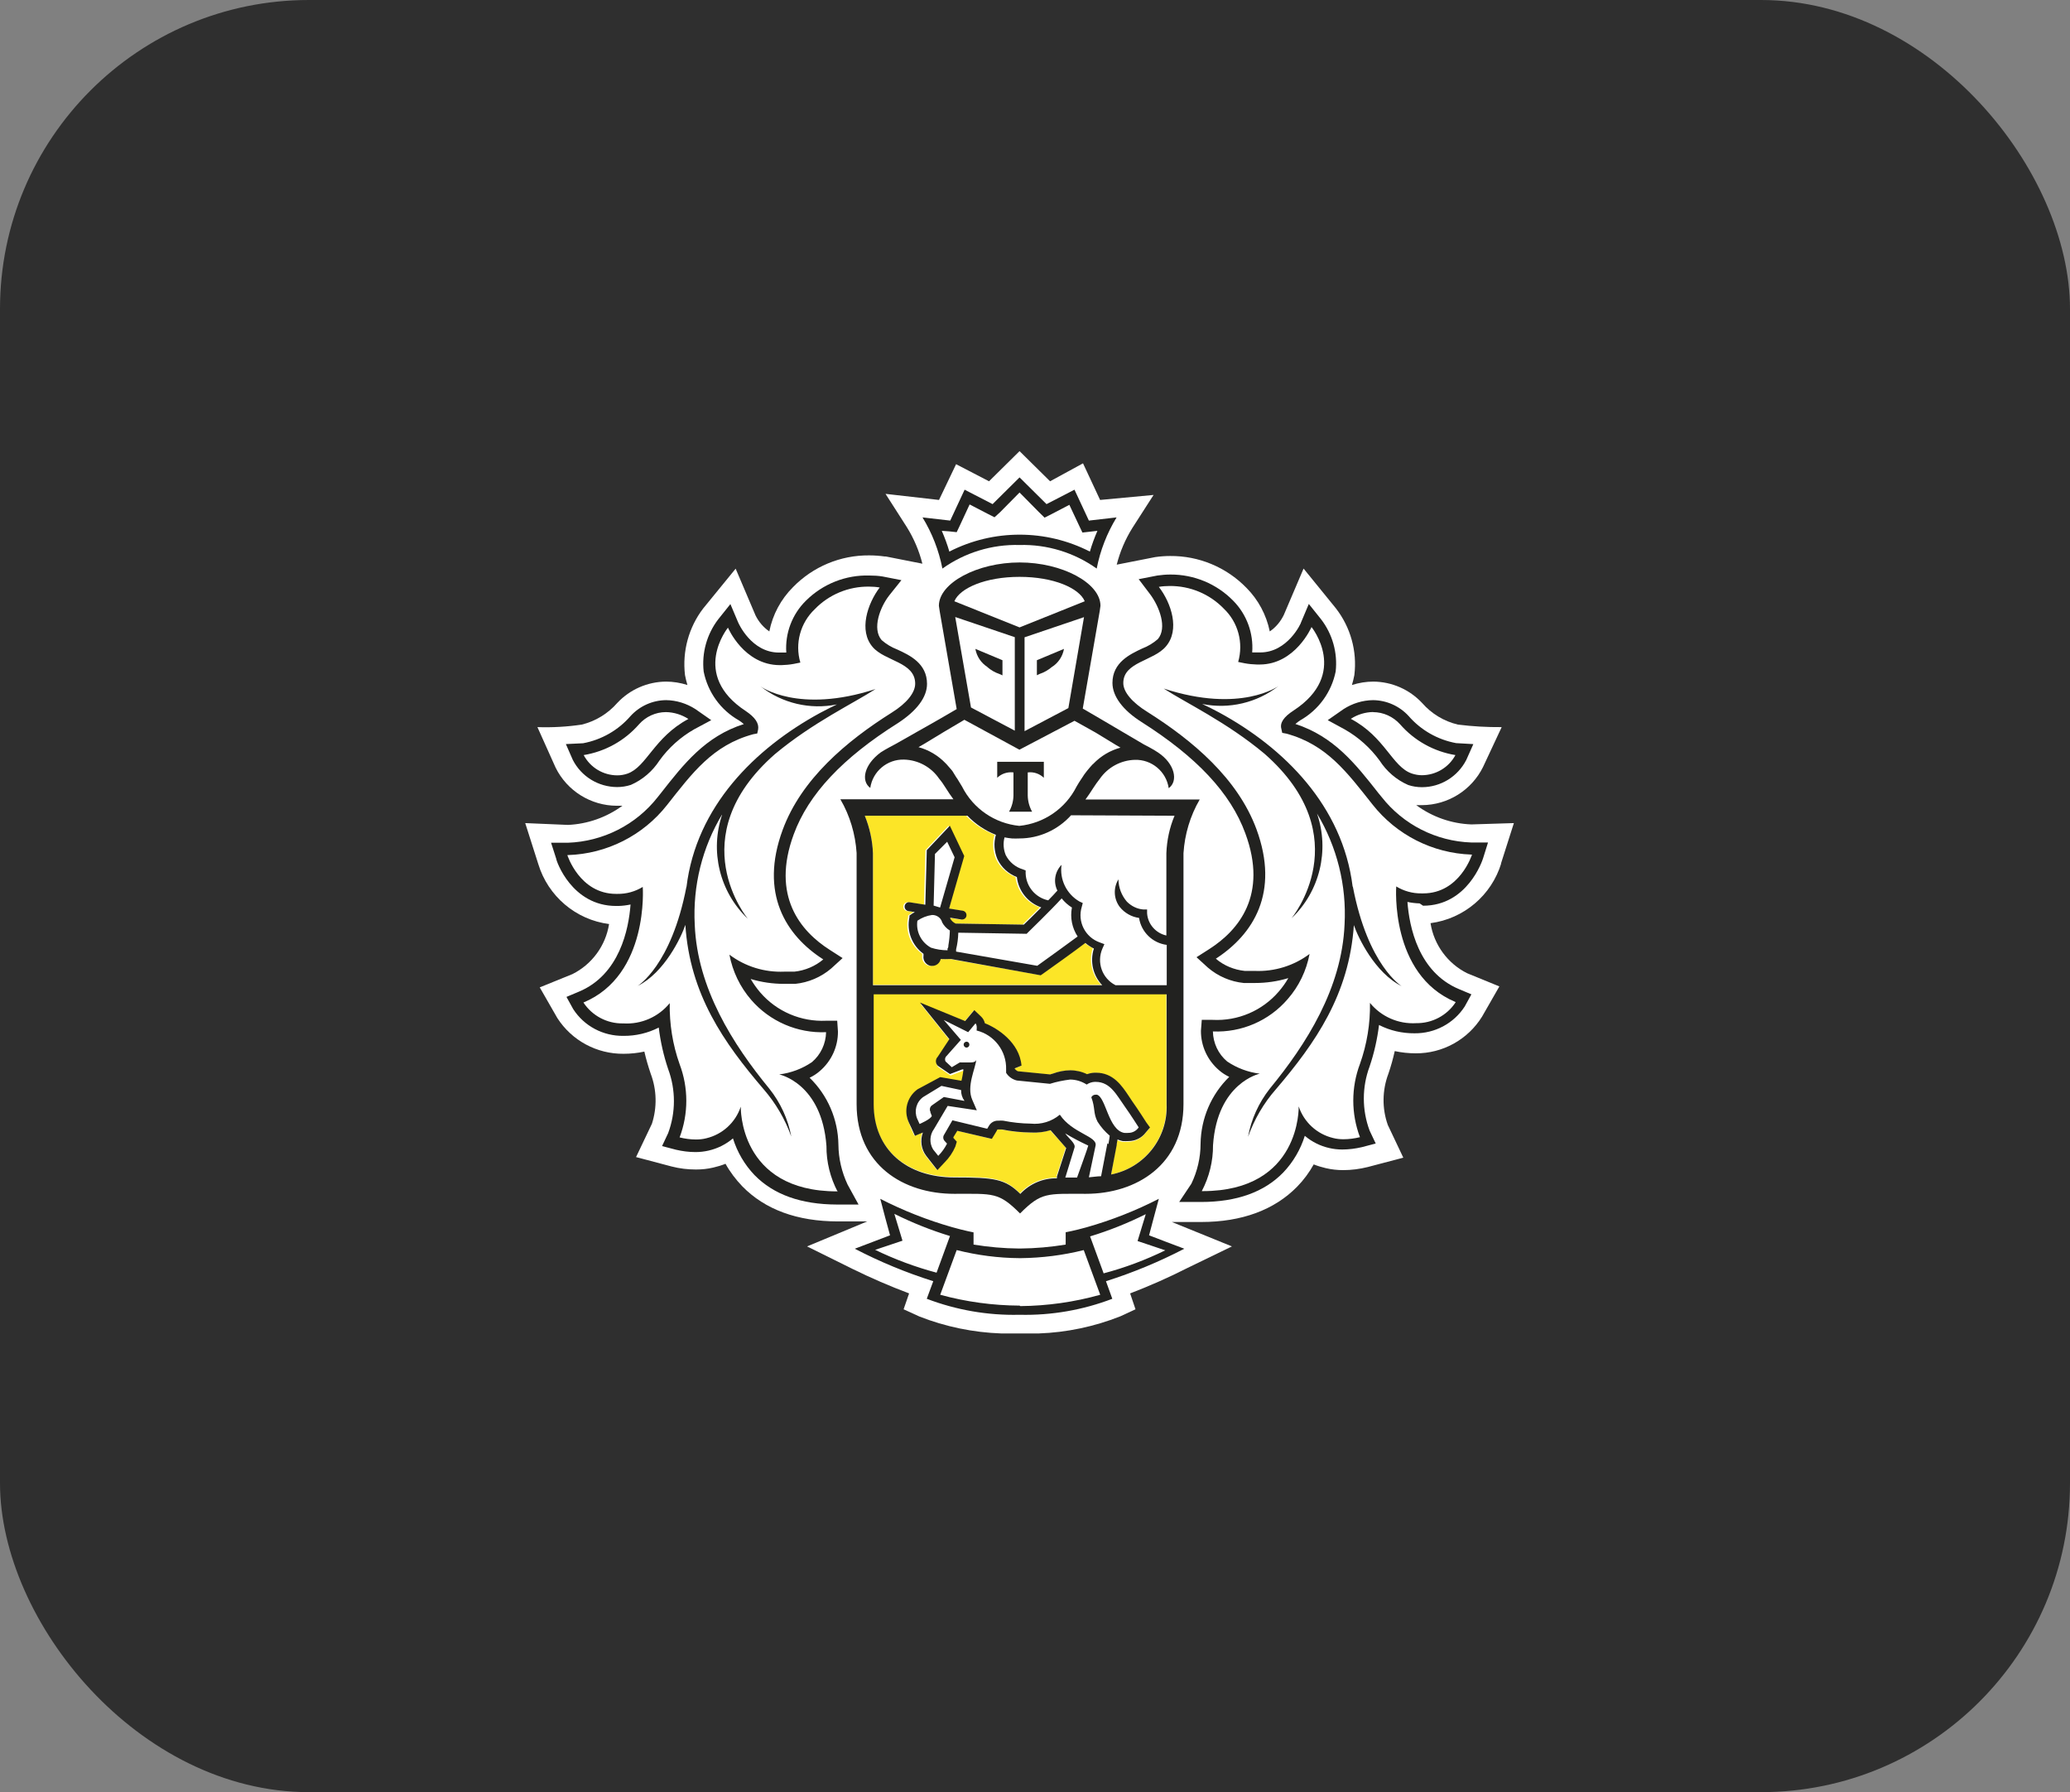
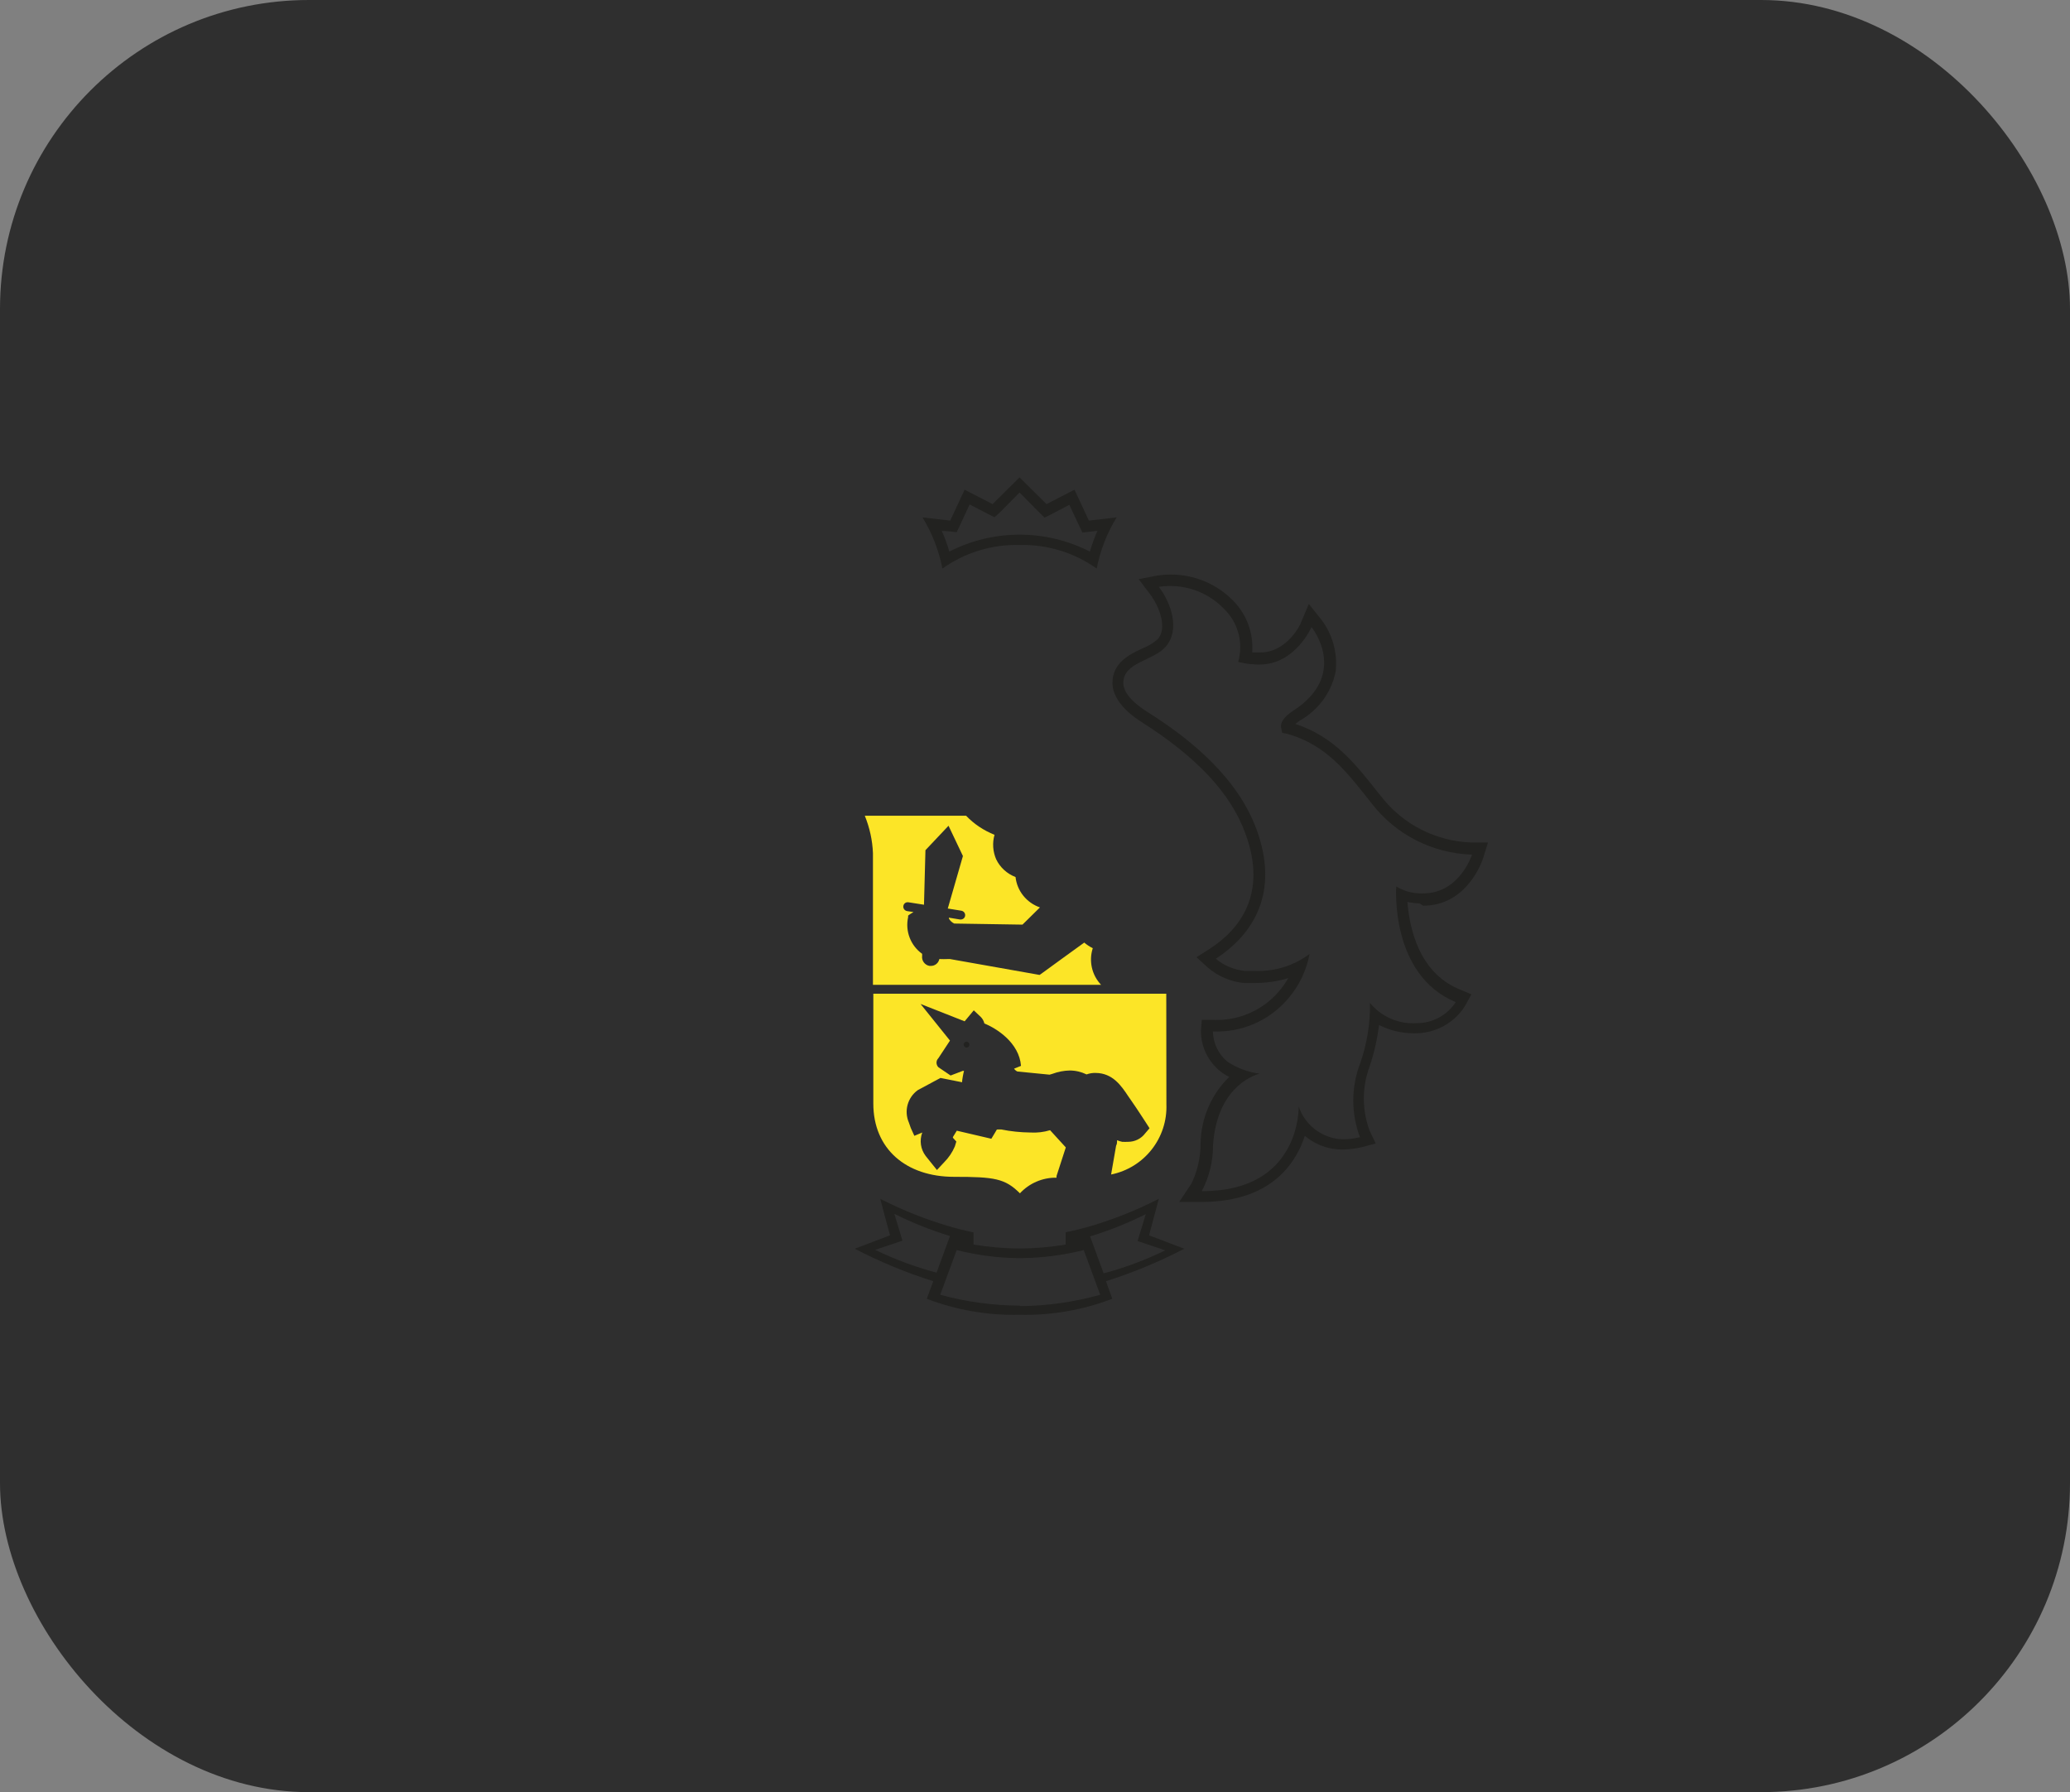
<svg xmlns="http://www.w3.org/2000/svg" width="67" height="58" viewBox="0 0 67 58" fill="none">
  <rect x="0" y="0" width="67" height="58" fill="#808080" stroke="none" />
  <rect width="67" height="58" rx="10" fill="#2F2F2F" />
-   <path d="M48.577 27.965L49 26.638L47.625 26.681C46.981 26.657 46.361 26.44 45.84 26.057H46.025C46.863 26.053 47.629 25.575 48.001 24.824L48.605 23.532C48.131 23.536 47.657 23.509 47.187 23.45C46.736 23.343 46.333 23.098 46.029 22.75C45.618 22.312 45.049 22.063 44.449 22.059C44.216 22.059 43.983 22.098 43.758 22.169C43.789 22.063 43.817 21.956 43.837 21.846C43.931 21.075 43.714 20.297 43.236 19.684L42.193 18.401L41.553 19.902C41.45 20.115 41.296 20.301 41.099 20.435C40.988 19.898 40.727 19.408 40.34 19.021C39.692 18.357 38.803 17.986 37.875 17.994C37.713 17.994 37.551 18.006 37.393 18.029L36.145 18.274C36.251 17.855 36.421 17.456 36.65 17.089L37.338 16.018L35.607 16.18L35.054 14.995L33.988 15.576L33 14.6L32.012 15.576L30.946 15.023L30.393 16.18L28.662 15.983L29.35 17.057C29.579 17.425 29.749 17.824 29.855 18.243L28.67 18.009H28.631C28.465 17.986 28.299 17.974 28.133 17.974C27.204 17.966 26.316 18.337 25.668 19.001C25.277 19.392 25.008 19.89 24.901 20.435C24.712 20.305 24.558 20.127 24.455 19.918L23.811 18.404L22.76 19.692C22.29 20.305 22.081 21.079 22.171 21.846C22.191 21.956 22.219 22.063 22.25 22.169C22.025 22.098 21.792 22.059 21.559 22.059C20.959 22.063 20.39 22.312 19.979 22.75C19.678 23.094 19.279 23.339 18.833 23.45C18.359 23.521 17.877 23.548 17.395 23.532L17.984 24.844C18.355 25.595 19.122 26.073 19.959 26.077H20.145C19.631 26.452 19.019 26.669 18.383 26.697L17 26.638L17.423 27.965C17.739 29.004 18.636 29.767 19.714 29.905C19.604 30.604 19.161 31.209 18.529 31.525L17.47 31.955L18.039 32.947C18.509 33.678 19.319 34.112 20.184 34.104C20.409 34.104 20.635 34.081 20.856 34.033C20.911 34.274 20.982 34.515 21.061 34.748C21.259 35.27 21.271 35.839 21.101 36.368L20.587 37.447L21.737 37.751C21.994 37.818 22.262 37.849 22.527 37.849C22.716 37.849 22.902 37.83 23.088 37.786C23.222 37.755 23.357 37.715 23.483 37.664C23.629 37.928 23.815 38.173 24.024 38.391C24.759 39.145 25.802 39.529 27.125 39.529H28.07L26.122 40.338L27.599 41.069C28.196 41.362 28.805 41.626 29.425 41.859L29.247 42.373L29.757 42.606C30.602 42.938 31.499 43.123 32.407 43.155H33.62C34.525 43.123 35.418 42.934 36.259 42.602L36.753 42.373L36.579 41.859C37.207 41.618 37.824 41.346 38.424 41.041L39.874 40.338L37.93 39.548H38.879C40.202 39.548 41.249 39.153 41.98 38.41C42.193 38.193 42.375 37.948 42.521 37.684C42.647 37.735 42.782 37.774 42.916 37.806C43.102 37.849 43.287 37.869 43.477 37.869C43.742 37.869 44.01 37.834 44.267 37.77L45.421 37.466L44.919 36.407C44.729 35.87 44.737 35.282 44.939 34.748C45.022 34.507 45.089 34.262 45.144 34.017C45.365 34.065 45.595 34.089 45.82 34.089C46.693 34.096 47.507 33.646 47.969 32.903L48.53 31.924L47.487 31.497C46.855 31.181 46.412 30.576 46.302 29.877C47.38 29.735 48.277 28.976 48.593 27.933L48.577 27.965V27.965Z" fill="white" />
  <path d="M37.749 32.16H28.267V35.716C28.267 37.178 29.322 38.086 30.882 38.086C32.186 38.086 32.53 38.138 33.012 38.62C33.316 38.292 33.747 38.106 34.197 38.114V38.059L34.497 37.134L33.988 36.577C33.782 36.64 33.569 36.664 33.356 36.652C33.036 36.648 32.719 36.617 32.407 36.553H32.309C32.265 36.553 32.265 36.553 32.253 36.577L32.194 36.676L32.087 36.854L31.882 36.806L30.969 36.593L30.843 36.798V36.822L30.954 36.944L30.906 37.102C30.823 37.296 30.705 37.47 30.555 37.62L30.326 37.865L30.116 37.604L29.962 37.411C29.796 37.193 29.756 36.909 29.851 36.652L29.595 36.759L29.48 36.506L29.417 36.328C29.255 35.953 29.377 35.518 29.705 35.281L30.44 34.886L31.139 35.025C31.139 34.957 31.183 34.716 31.203 34.657H31.163L30.768 34.807L30.373 34.539C30.294 34.46 30.29 34.329 30.373 34.246L30.748 33.677L29.796 32.492L31.222 33.053L31.321 32.935L31.518 32.698L31.744 32.911C31.803 32.97 31.842 33.041 31.862 33.124C32.257 33.282 32.988 33.745 33.047 34.495L32.822 34.586C32.85 34.626 32.886 34.657 32.929 34.677L33.972 34.78L34.067 34.752C34.244 34.685 34.434 34.649 34.624 34.645C34.813 34.645 34.999 34.689 35.169 34.772C35.244 34.744 35.327 34.728 35.406 34.724H35.457C36.014 34.724 36.295 35.143 36.516 35.475L36.631 35.641C36.824 35.917 37.081 36.32 37.093 36.336L37.207 36.514L37.065 36.68C36.935 36.854 36.729 36.953 36.512 36.953C36.449 36.956 36.386 36.956 36.322 36.953C36.267 36.941 36.212 36.925 36.157 36.901C36.157 36.956 36.157 37.024 36.125 37.079L35.963 38.011C37.038 37.794 37.796 36.83 37.753 35.732L37.749 32.16V32.16ZM28.255 31.872H35.639C35.339 31.556 35.236 31.102 35.37 30.687C35.272 30.639 35.177 30.576 35.094 30.505C34.805 30.718 33.909 31.358 33.695 31.52L33.648 31.552L30.748 31.038H30.689C30.594 31.042 30.499 31.042 30.404 31.038C30.377 31.169 30.262 31.26 30.132 31.26H30.084C29.93 31.232 29.824 31.086 29.847 30.932V30.869C29.472 30.6 29.294 30.134 29.393 29.683V29.632L29.436 29.6C29.436 29.6 29.492 29.561 29.567 29.517L29.358 29.486C29.279 29.47 29.227 29.399 29.239 29.32C29.251 29.241 29.322 29.189 29.401 29.201H29.405L29.907 29.28L29.954 27.515L30.701 26.724L31.167 27.704L30.677 29.403L31.119 29.474C31.198 29.49 31.25 29.561 31.238 29.64C31.226 29.711 31.167 29.758 31.096 29.758H31.072L30.713 29.699V29.727C30.752 29.798 30.811 29.853 30.886 29.889L33.095 29.924L33.66 29.367C33.229 29.217 32.921 28.838 32.87 28.384C32.593 28.277 32.368 28.072 32.242 27.807C32.135 27.558 32.115 27.277 32.19 27.017C31.842 26.878 31.526 26.669 31.27 26.4H27.991C28.149 26.788 28.239 27.198 28.255 27.613V31.872V31.872Z" fill="#FCE527" />
  <path d="M31.286 33.713C31.238 33.713 31.195 33.749 31.191 33.796V33.8C31.187 33.851 31.226 33.899 31.278 33.903H31.282C31.337 33.903 31.376 33.859 31.376 33.808C31.376 33.753 31.337 33.713 31.286 33.713V33.713Z" fill="#222220" />
  <path d="M31.282 33.709C31.285 33.709 31.285 33.713 31.285 33.713C31.289 33.713 31.289 33.709 31.293 33.709H31.282V33.709ZM37.737 40.188L37.192 39.979L37.342 39.414L37.508 38.798C36.761 39.181 35.979 39.489 35.173 39.718C34.778 39.829 34.493 39.88 34.493 39.88V40.279C34.007 40.358 33.517 40.402 33.024 40.406H32.98C32.486 40.402 31.997 40.358 31.511 40.279V39.884C31.511 39.884 31.222 39.829 30.827 39.718C30.021 39.489 29.239 39.181 28.492 38.798L28.654 39.414L28.808 39.979L28.259 40.188L27.667 40.413C28.48 40.836 29.33 41.188 30.207 41.464L29.997 42.033C30.95 42.397 31.969 42.574 32.988 42.551H33.012C34.031 42.574 35.05 42.397 36.002 42.033L35.797 41.464C36.67 41.188 37.519 40.836 38.333 40.413L37.737 40.188ZM28.326 40.449L29.211 40.153L28.947 39.284C29.527 39.572 30.128 39.813 30.748 40.002L30.314 41.188C29.63 41.006 28.962 40.757 28.326 40.449ZM33.024 42.27L33.004 42.254C32.135 42.25 31.27 42.132 30.432 41.903L30.965 40.457C31.629 40.623 32.312 40.714 33 40.718H33.043C33.731 40.71 34.414 40.623 35.078 40.457L35.611 41.903C34.77 42.14 33.897 42.262 33.024 42.27V42.27ZM35.718 41.211V41.2L35.283 40.014C35.904 39.825 36.504 39.584 37.085 39.295L36.82 40.164L37.717 40.465C37.077 40.777 36.405 41.03 35.718 41.211V41.211ZM33 17.638C33.893 17.614 34.77 17.883 35.497 18.401C35.611 17.816 35.829 17.255 36.141 16.745L35.244 16.848L34.778 15.848L33.873 16.315L33 15.45L32.127 16.315L31.222 15.848L30.756 16.848L29.859 16.745C30.171 17.255 30.389 17.816 30.503 18.401C31.23 17.883 32.107 17.614 33 17.638ZM30.716 17.196L30.965 17.223L31.072 16.998L31.384 16.326L31.965 16.627L32.19 16.741L32.372 16.575L33 15.939L33.628 16.575L33.81 16.753L34.035 16.639L34.612 16.338L34.928 17.01L35.035 17.235L35.283 17.207L35.52 17.18C35.426 17.397 35.343 17.622 35.276 17.851C33.849 17.121 32.154 17.121 30.728 17.851C30.661 17.622 30.578 17.397 30.483 17.18L30.716 17.196V17.196ZM44.718 25.792L44.611 25.662C43.876 24.726 43.177 23.837 41.928 23.43C41.98 23.386 42.031 23.347 42.087 23.311C42.679 22.975 43.098 22.399 43.232 21.731C43.299 21.126 43.129 20.522 42.758 20.04L42.363 19.546L42.114 20.135C42.114 20.17 41.676 21.115 40.791 21.115H40.53C40.577 20.494 40.352 19.882 39.914 19.44C39.38 18.894 38.645 18.59 37.883 18.594C37.741 18.594 37.599 18.606 37.46 18.626L36.856 18.744L37.231 19.238C37.523 19.633 37.788 20.317 37.476 20.684C37.326 20.814 37.156 20.917 36.97 20.988C36.575 21.174 36.007 21.439 36.007 22.102C36.007 22.533 36.342 22.983 36.947 23.366C38.728 24.496 39.831 25.662 40.309 26.973C41.047 28.972 40.084 30.11 39.147 30.711L38.728 30.979L39.096 31.315C39.424 31.596 39.827 31.769 40.257 31.813H40.617C40.984 31.813 41.348 31.762 41.699 31.655C41.612 31.809 41.506 31.955 41.391 32.089C40.858 32.71 40.068 33.049 39.25 33.006H38.898L38.871 33.358C38.867 33.851 39.084 34.318 39.459 34.638C39.558 34.724 39.669 34.796 39.787 34.851C39.203 35.42 38.871 36.198 38.859 37.016C38.859 37.462 38.756 37.905 38.562 38.308L38.167 38.9H38.871C40.032 38.9 40.921 38.58 41.537 37.944C41.857 37.608 42.094 37.202 42.233 36.759C42.462 36.953 42.73 37.087 43.023 37.154C43.161 37.186 43.303 37.202 43.446 37.202C43.659 37.202 43.872 37.174 44.078 37.126L44.528 37.008L44.33 36.589C44.081 35.922 44.081 35.183 44.33 34.515C44.477 34.081 44.579 33.63 44.635 33.172C44.99 33.354 45.385 33.444 45.784 33.441C46.44 33.448 47.052 33.124 47.408 32.575L47.625 32.18L47.23 32.014C45.907 31.465 45.614 29.988 45.555 29.19C45.685 29.217 45.816 29.233 45.95 29.237L46.061 29.312C47.499 29.312 47.981 27.846 48.001 27.783L48.163 27.266H47.621C46.483 27.226 45.421 26.689 44.718 25.792V25.792ZM46.065 28.913H46.009C45.721 28.917 45.437 28.838 45.192 28.688C45.192 28.688 44.982 31.544 47.112 32.429V32.441C46.831 32.868 46.349 33.12 45.84 33.113C45.263 33.148 44.706 32.903 44.342 32.457C44.354 33.128 44.243 33.8 44.018 34.432C43.73 35.195 43.73 36.04 44.018 36.803C43.84 36.846 43.663 36.87 43.481 36.87C43.37 36.87 43.256 36.858 43.149 36.83C42.624 36.704 42.205 36.317 42.035 35.807C42.035 35.807 42.118 38.549 38.922 38.549H38.898C39.139 38.09 39.266 37.581 39.262 37.063C39.4 35.037 40.775 34.748 40.775 34.748C40.396 34.701 40.036 34.566 39.72 34.353C39.432 34.112 39.266 33.757 39.258 33.381C40.182 33.421 41.075 33.038 41.679 32.334C42.043 31.92 42.284 31.414 42.387 30.873C41.877 31.256 41.249 31.449 40.613 31.422H40.289C39.945 31.386 39.617 31.252 39.353 31.027C40.569 30.237 41.423 28.886 40.668 26.835C40.06 25.192 38.602 23.963 37.136 23.039C36.65 22.738 36.358 22.399 36.358 22.106C36.358 21.419 37.334 21.399 37.737 20.921C38.199 20.384 37.911 19.515 37.508 18.993C37.622 18.973 37.741 18.965 37.855 18.965C38.515 18.958 39.151 19.222 39.609 19.696C40.076 20.139 40.253 20.806 40.076 21.423L40.289 21.466C40.419 21.49 40.55 21.502 40.684 21.506H40.771C41.928 21.506 42.45 20.293 42.45 20.293C42.45 20.293 43.682 21.81 41.869 22.995C41.557 23.197 41.419 23.39 41.474 23.588L41.502 23.718L41.632 23.742C42.948 24.097 43.607 25.006 44.425 26.037C45.2 27.021 46.369 27.613 47.621 27.657H47.645C47.645 27.657 47.25 28.913 46.065 28.913V28.913Z" fill="#222220" />
-   <path d="M43.528 23.608C43.971 23.86 44.354 24.204 44.654 24.615C44.879 24.963 45.199 25.239 45.579 25.405C45.721 25.453 45.875 25.476 46.025 25.476C46.63 25.476 47.183 25.133 47.459 24.595L47.688 24.082L47.131 24.05C46.531 23.939 45.99 23.631 45.59 23.169C45.294 22.849 44.879 22.663 44.441 22.659C44.101 22.663 43.773 22.766 43.489 22.948L42.975 23.307L43.528 23.608V23.608ZM44.453 23.043L44.441 23.047C44.777 23.047 45.093 23.193 45.318 23.442C45.78 23.971 46.412 24.323 47.108 24.437C46.894 24.836 46.479 25.085 46.025 25.089C45.914 25.089 45.804 25.069 45.697 25.034C45.057 24.816 44.832 23.849 43.722 23.264C43.939 23.122 44.192 23.047 44.453 23.043V23.043ZM43.789 28.7L43.781 28.692C43.457 26.084 41.565 24.2 39.459 23.058C39.266 22.952 39.084 22.865 38.91 22.782C39.779 22.96 40.684 22.746 41.383 22.201C41.383 22.201 40.163 23.098 37.666 22.284C38.357 22.734 39.7 23.366 40.929 24.394C43.995 27.088 41.802 29.719 41.802 29.719C42.718 28.85 43.038 27.523 42.628 26.329C43.276 27.408 43.588 28.656 43.52 29.913C43.434 31.983 42.284 33.792 41.099 35.234C40.743 35.688 40.498 36.222 40.396 36.791C40.597 36.226 40.901 35.704 41.296 35.254C42.58 33.749 43.667 32.188 43.821 29.94C43.955 30.335 44.5 31.485 45.369 31.916C45.369 31.916 44.279 31.26 43.789 28.7V28.7ZM27.434 38.336C27.244 37.932 27.141 37.49 27.137 37.044C27.125 36.226 26.79 35.447 26.205 34.879C26.323 34.823 26.434 34.752 26.533 34.665C26.908 34.345 27.125 33.879 27.122 33.385L27.098 33.034H26.742C25.928 33.073 25.138 32.737 24.605 32.117C24.49 31.983 24.388 31.837 24.297 31.683C24.648 31.789 25.012 31.841 25.379 31.841H25.739C26.169 31.797 26.576 31.623 26.904 31.343L27.272 31.007L26.853 30.738C25.913 30.138 24.953 29 25.691 27.001C26.169 25.701 27.272 24.528 29.069 23.398C29.674 23.003 30.005 22.565 30.005 22.134C30.005 21.47 29.448 21.206 29.041 21.02C28.856 20.949 28.686 20.846 28.536 20.716C28.22 20.348 28.485 19.649 28.781 19.27L29.176 18.776L28.567 18.657C28.429 18.634 28.287 18.626 28.145 18.626C27.374 18.602 26.632 18.898 26.086 19.44C25.64 19.878 25.407 20.494 25.45 21.119H25.213C24.324 21.119 23.906 20.178 23.89 20.139L23.641 19.55L23.246 20.044C22.878 20.526 22.709 21.131 22.776 21.735C22.91 22.403 23.325 22.979 23.918 23.315C23.973 23.351 24.028 23.39 24.076 23.434C22.827 23.829 22.128 24.73 21.393 25.666L21.286 25.8C20.583 26.697 19.517 27.234 18.379 27.274H17.837L18.003 27.791C18.003 27.855 18.501 29.32 19.943 29.32H20.014C20.149 29.316 20.279 29.3 20.409 29.273C20.35 30.063 20.058 31.548 18.73 32.097L18.335 32.263L18.553 32.658C18.908 33.208 19.52 33.532 20.176 33.524C20.575 33.528 20.966 33.437 21.322 33.255C21.377 33.713 21.48 34.164 21.626 34.598C21.875 35.266 21.875 36.005 21.626 36.672L21.429 37.091L21.879 37.209C22.084 37.257 22.298 37.285 22.511 37.285C22.653 37.285 22.796 37.269 22.934 37.237C23.226 37.17 23.495 37.036 23.724 36.842C23.862 37.285 24.099 37.691 24.419 38.027C25.04 38.663 25.928 38.979 27.086 38.983H27.789L27.434 38.336V38.336ZM27.094 38.557C23.898 38.557 23.977 35.815 23.977 35.815C23.807 36.325 23.388 36.712 22.863 36.838C22.756 36.866 22.642 36.878 22.531 36.878C22.349 36.878 22.171 36.854 21.997 36.81C22.286 36.048 22.286 35.203 21.997 34.44C21.772 33.808 21.666 33.136 21.677 32.465C21.314 32.911 20.757 33.156 20.18 33.121H20.16C19.647 33.129 19.165 32.872 18.884 32.445C21.014 31.56 20.804 28.704 20.804 28.704C20.559 28.854 20.275 28.933 19.987 28.929H19.943C18.758 28.929 18.363 27.673 18.363 27.673H18.387C19.639 27.633 20.812 27.041 21.587 26.057C22.401 25.026 23.064 24.117 24.38 23.762L24.51 23.738L24.538 23.608C24.573 23.406 24.435 23.212 24.143 23.015C22.329 21.83 23.562 20.313 23.562 20.313C23.562 20.313 24.076 21.526 25.241 21.526H25.296C25.431 21.522 25.561 21.51 25.691 21.486L25.905 21.443C25.723 20.826 25.905 20.159 26.371 19.716C26.829 19.242 27.465 18.977 28.125 18.985C28.239 18.985 28.358 18.993 28.473 19.013C28.078 19.538 27.785 20.408 28.247 20.941C28.642 21.403 29.622 21.423 29.622 22.126C29.622 22.418 29.35 22.758 28.864 23.062C27.394 23.987 25.936 25.215 25.332 26.859C24.577 28.909 25.431 30.272 26.647 31.05C26.383 31.272 26.055 31.41 25.711 31.446H25.383C24.747 31.473 24.119 31.28 23.609 30.896C23.712 31.438 23.953 31.943 24.313 32.358C24.917 33.057 25.814 33.445 26.738 33.405C26.73 33.78 26.564 34.136 26.276 34.377C25.96 34.59 25.601 34.725 25.221 34.772C25.221 34.772 26.6 35.053 26.75 37.087C26.746 37.605 26.873 38.114 27.114 38.572L27.094 38.557V38.557Z" fill="#222220" />
-   <path d="M19.971 25.472H19.975C20.125 25.472 20.279 25.448 20.421 25.401C20.8 25.235 21.12 24.959 21.346 24.611C21.642 24.2 22.025 23.856 22.468 23.603L23.021 23.307L22.507 22.948C22.223 22.766 21.895 22.663 21.559 22.659C21.12 22.663 20.706 22.849 20.409 23.173C20.014 23.631 19.469 23.943 18.873 24.054L18.316 24.081L18.541 24.595C18.817 25.132 19.366 25.468 19.971 25.472V25.472ZM20.682 23.442C20.903 23.193 21.219 23.046 21.555 23.046C21.812 23.05 22.065 23.129 22.282 23.268C21.164 23.864 20.931 24.82 20.307 25.038C20.204 25.073 20.093 25.093 19.983 25.093C19.524 25.093 19.106 24.84 18.892 24.437C19.588 24.323 20.22 23.971 20.682 23.442ZM22.487 29.928C22.42 28.672 22.728 27.424 23.38 26.345C22.969 27.538 23.289 28.866 24.206 29.735C24.206 29.735 22.009 27.104 25.079 24.409C26.308 23.382 27.647 22.75 28.338 22.3C25.841 23.114 24.621 22.217 24.621 22.217C25.32 22.762 26.221 22.975 27.09 22.797C26.916 22.881 26.734 22.971 26.541 23.074C24.435 24.22 22.531 26.104 22.219 28.712V28.692C21.729 31.252 20.639 31.908 20.639 31.908C21.504 31.481 22.053 30.327 22.183 29.932C22.329 32.184 23.428 33.745 24.712 35.246C25.103 35.696 25.411 36.218 25.612 36.783C25.506 36.218 25.261 35.684 24.901 35.234C23.716 33.792 22.57 31.983 22.487 29.928ZM32.277 25.172C32.415 25.038 32.609 24.974 32.803 24.998V25.745C32.799 25.93 32.751 26.108 32.66 26.27H33.407C33.316 26.108 33.269 25.93 33.265 25.745V24.998C33.454 24.974 33.648 25.038 33.786 25.172V24.654H32.277V25.172V25.172ZM31.965 21.589H31.957C32.072 21.687 32.206 21.766 32.352 21.814L32.447 21.857V21.367L31.57 21C31.613 21.245 31.756 21.458 31.965 21.589ZM34.047 21.585L34.043 21.589C34.252 21.458 34.395 21.245 34.438 21L33.561 21.367V21.853L33.652 21.81C33.798 21.762 33.932 21.683 34.047 21.585V21.585Z" fill="#222220" />
-   <path d="M35.619 19.605C35.619 18.867 34.375 18.203 33.004 18.203C31.633 18.203 30.389 18.867 30.389 19.605L30.416 19.787L30.965 22.948L30.416 23.268L28.982 24.081C28.982 24.081 28.662 24.247 28.512 24.346C27.971 24.741 27.856 25.27 28.168 25.5C28.247 24.962 28.718 24.567 29.263 24.583C29.717 24.595 30.14 24.824 30.396 25.199C30.476 25.294 30.547 25.397 30.61 25.5C30.693 25.634 30.776 25.753 30.859 25.867H27.2C27.509 26.396 27.686 26.993 27.726 27.605V35.732C27.726 37.707 29.239 38.636 30.886 38.636C32.151 38.636 32.32 38.576 33.016 39.272C33.711 38.576 33.881 38.636 35.145 38.636C36.781 38.636 38.306 37.699 38.306 35.732V27.613C38.345 27.001 38.523 26.404 38.831 25.875H35.133C35.216 25.76 35.299 25.642 35.382 25.508C35.449 25.405 35.52 25.302 35.596 25.207C35.856 24.832 36.279 24.603 36.733 24.591C37.278 24.575 37.749 24.97 37.828 25.508C38.144 25.282 38.029 24.718 37.484 24.354C37.338 24.251 37.018 24.089 37.018 24.089L35.596 23.252L35.046 22.932L35.596 19.771L35.619 19.605V19.605ZM30.918 19.969L32.846 20.621V23.647L31.428 22.896L30.918 19.969ZM27.991 26.4H31.313C31.57 26.669 31.886 26.882 32.234 27.017C32.158 27.277 32.178 27.558 32.285 27.807C32.411 28.072 32.636 28.277 32.913 28.384C32.964 28.838 33.273 29.217 33.703 29.367C33.466 29.608 33.233 29.834 33.138 29.924L30.93 29.889C30.855 29.853 30.796 29.798 30.756 29.727V29.699L31.116 29.758H31.139C31.21 29.758 31.27 29.711 31.281 29.64C31.293 29.561 31.242 29.49 31.163 29.474L30.72 29.403L31.21 27.704L30.744 26.724L29.997 27.515L29.95 29.28L29.448 29.201C29.369 29.186 29.298 29.237 29.282 29.316V29.32C29.27 29.399 29.322 29.47 29.401 29.486L29.61 29.517C29.535 29.561 29.484 29.593 29.48 29.6L29.436 29.632V29.683C29.338 30.134 29.52 30.6 29.891 30.869V30.932C29.867 31.086 29.974 31.232 30.128 31.26H30.175C30.306 31.26 30.42 31.169 30.448 31.038C30.543 31.042 30.634 31.042 30.728 31.038H30.788L33.683 31.564L33.731 31.532C33.96 31.37 34.841 30.742 35.129 30.517C35.212 30.588 35.307 30.651 35.406 30.699C35.272 31.113 35.374 31.568 35.675 31.884H28.255V27.613C28.239 27.198 28.149 26.788 27.991 26.4V26.4ZM34.88 30.308C34.58 30.529 33.841 31.066 33.573 31.256L30.946 30.797V30.726C30.989 30.549 31.013 30.367 31.017 30.185L33.229 30.221L33.273 30.177C33.308 30.142 34.007 29.466 34.363 29.075C34.458 29.194 34.568 29.292 34.695 29.371C34.632 29.695 34.699 30.031 34.88 30.308V30.308ZM30.491 29.834V29.845C30.551 29.956 30.637 30.051 30.744 30.114C30.74 30.276 30.724 30.434 30.697 30.592C30.697 30.628 30.697 30.663 30.669 30.699V30.754C30.487 30.754 30.31 30.726 30.136 30.671C29.82 30.501 29.642 30.154 29.693 29.798C29.835 29.699 29.997 29.636 30.167 29.612C30.314 29.608 30.444 29.695 30.491 29.834V29.834ZM30.219 29.308L30.262 27.637L30.657 27.242L30.898 27.744L30.428 29.371L30.219 29.308V29.308ZM34.861 38.11H34.481L34.778 37.142C34.825 37.008 34.58 36.834 34.477 36.68C34.718 36.826 34.967 36.956 35.224 37.075C35.224 37.107 34.861 38.11 34.861 38.11ZM35.876 37.028L35.844 37L35.639 38.067C35.509 38.067 35.37 38.094 35.244 38.102L35.461 37.075C35.524 36.771 34.707 36.68 34.304 36.075C34.039 36.297 33.699 36.399 33.359 36.364C33.059 36.36 32.763 36.328 32.471 36.269C32.419 36.265 32.368 36.265 32.316 36.269C32.194 36.261 32.075 36.324 32.012 36.431L31.953 36.53L30.827 36.257L30.558 36.723C30.515 36.787 30.523 36.873 30.578 36.929L30.653 37.012C30.578 37.158 30.483 37.292 30.369 37.407L30.203 37.201C30.076 36.996 30.088 36.731 30.231 36.538L30.673 35.791L31.617 35.933L31.471 35.597C31.274 35.155 31.574 34.59 31.605 34.266C31.605 34.365 31.503 34.385 31.4 34.385H31.127C31.108 34.381 31.084 34.381 31.064 34.385L30.807 34.539L30.606 34.353C30.574 34.294 30.586 34.223 30.634 34.179L31.1 33.654L30.547 33.01L31.337 33.405L31.574 33.12C31.637 33.184 31.609 33.35 31.609 33.35C32.182 33.492 32.581 34.013 32.565 34.606V34.72C32.644 34.847 32.771 34.934 32.913 34.969L33.984 35.076C34.197 35.009 34.414 34.965 34.636 34.938C34.825 34.938 35.015 34.997 35.173 35.1C35.248 35.048 35.339 35.017 35.43 35.013H35.465C35.943 35.013 36.145 35.447 36.401 35.803C36.595 36.075 36.856 36.486 36.856 36.486C36.781 36.597 36.658 36.664 36.524 36.664C36.477 36.668 36.433 36.668 36.386 36.664C35.872 36.569 35.797 35.511 35.505 35.428H35.457C35.402 35.428 35.351 35.459 35.323 35.511C35.457 35.87 35.378 36.016 35.524 36.301C35.631 36.471 35.765 36.625 35.919 36.755C35.919 36.755 35.9 36.913 35.876 37.028V37.028ZM30.12 35.992H30.112L30.16 36.115C30.128 36.222 29.764 36.376 29.764 36.376L29.685 36.202C29.583 35.953 29.658 35.669 29.875 35.507L30.472 35.143L31.108 35.278C31.104 35.404 31.143 35.526 31.218 35.629L30.55 35.503L30.155 35.779C30.092 35.834 30.08 35.921 30.12 35.992V35.992ZM37.76 35.736C37.804 36.834 37.041 37.798 35.963 38.011L36.145 37.055C36.145 37 36.164 36.933 36.172 36.877C36.228 36.901 36.283 36.917 36.338 36.929C36.401 36.933 36.465 36.933 36.528 36.929C36.745 36.929 36.951 36.83 37.081 36.656L37.223 36.49L37.105 36.328C37.105 36.328 36.84 35.91 36.642 35.633L36.532 35.467C36.31 35.135 36.03 34.716 35.473 34.716H35.422C35.343 34.72 35.26 34.736 35.185 34.764C35.015 34.681 34.829 34.638 34.639 34.638C34.45 34.641 34.26 34.677 34.082 34.744L33.988 34.772L32.945 34.669C32.901 34.649 32.866 34.618 32.838 34.578L33.063 34.487C33 33.733 32.273 33.27 31.878 33.116C31.858 33.033 31.819 32.962 31.759 32.903L31.534 32.69L31.337 32.927L31.238 33.045L29.776 32.445L30.728 33.63L30.353 34.199C30.274 34.278 30.27 34.408 30.353 34.491L30.748 34.76L31.143 34.61H31.183C31.183 34.669 31.139 34.91 31.119 34.977L30.432 34.859L29.697 35.254C29.358 35.499 29.239 35.949 29.417 36.328L29.5 36.506L29.614 36.759L29.871 36.652C29.776 36.909 29.816 37.194 29.982 37.411L30.136 37.608L30.341 37.869L30.57 37.624C30.72 37.474 30.839 37.3 30.922 37.107L30.969 36.949L30.859 36.826V36.802L30.985 36.597L31.898 36.81L32.103 36.858L32.214 36.676L32.273 36.577C32.273 36.557 32.273 36.553 32.328 36.553H32.427C32.739 36.617 33.055 36.648 33.371 36.652C33.585 36.664 33.798 36.64 34.003 36.577L34.509 37.154L34.209 38.078V38.134C33.758 38.126 33.328 38.312 33.024 38.639C32.538 38.157 32.194 38.106 30.894 38.106C29.334 38.106 28.279 37.194 28.279 35.736V32.18H37.76V35.736V35.736ZM38.017 26.4C37.855 26.784 37.768 27.195 37.752 27.613V30.276C37.409 30.201 37.152 29.909 37.128 29.557V29.434H37.01C36.804 29.419 36.615 29.324 36.472 29.178C36.299 28.976 36.204 28.723 36.2 28.459C36.03 28.735 36.046 29.091 36.243 29.352C36.398 29.545 36.623 29.675 36.868 29.707C36.939 30.165 37.306 30.521 37.764 30.58V31.884H36.105C35.671 31.663 35.489 31.145 35.682 30.699L35.746 30.556L35.599 30.501C35.125 30.335 34.865 29.826 35.015 29.344L35.046 29.225L34.936 29.174C34.521 28.933 34.292 28.463 34.359 27.989C34.142 28.21 34.086 28.546 34.225 28.822C34.146 28.913 34.043 29.02 33.928 29.138C33.514 29.051 33.213 28.692 33.197 28.269V28.17L33.107 28.135C32.866 28.064 32.668 27.898 32.554 27.676C32.478 27.495 32.463 27.289 32.514 27.1C32.593 27.116 32.672 27.127 32.751 27.135C32.83 27.139 32.913 27.139 32.992 27.135C33.632 27.135 34.24 26.859 34.667 26.385L38.017 26.4V26.4ZM35.457 23.706L36.105 24.101L36.267 24.196C35.931 24.287 35.627 24.469 35.386 24.721L35.358 24.745C35.303 24.804 35.252 24.864 35.2 24.927L35.169 24.966C35.117 25.03 35.07 25.097 35.027 25.168L35.003 25.203C34.948 25.282 34.896 25.369 34.845 25.456C34.485 26.171 33.786 26.649 32.992 26.728C32.198 26.649 31.499 26.171 31.139 25.456C31.088 25.369 31.037 25.286 30.985 25.203L30.954 25.16L30.827 24.954L30.792 24.911C30.74 24.848 30.689 24.789 30.637 24.733L30.61 24.706C30.369 24.453 30.065 24.271 29.729 24.18L29.895 24.085L30.547 23.69L31.214 23.295L32.996 24.263L34.778 23.327L35.457 23.706V23.706ZM34.58 22.916L33.162 23.663V20.625L35.086 19.973L34.58 22.916V22.916ZM33 20.305L30.89 19.459C31.068 19.032 31.898 18.669 33 18.669C34.102 18.669 34.932 19.032 35.11 19.459L33 20.305Z" fill="#222220" />
</svg>